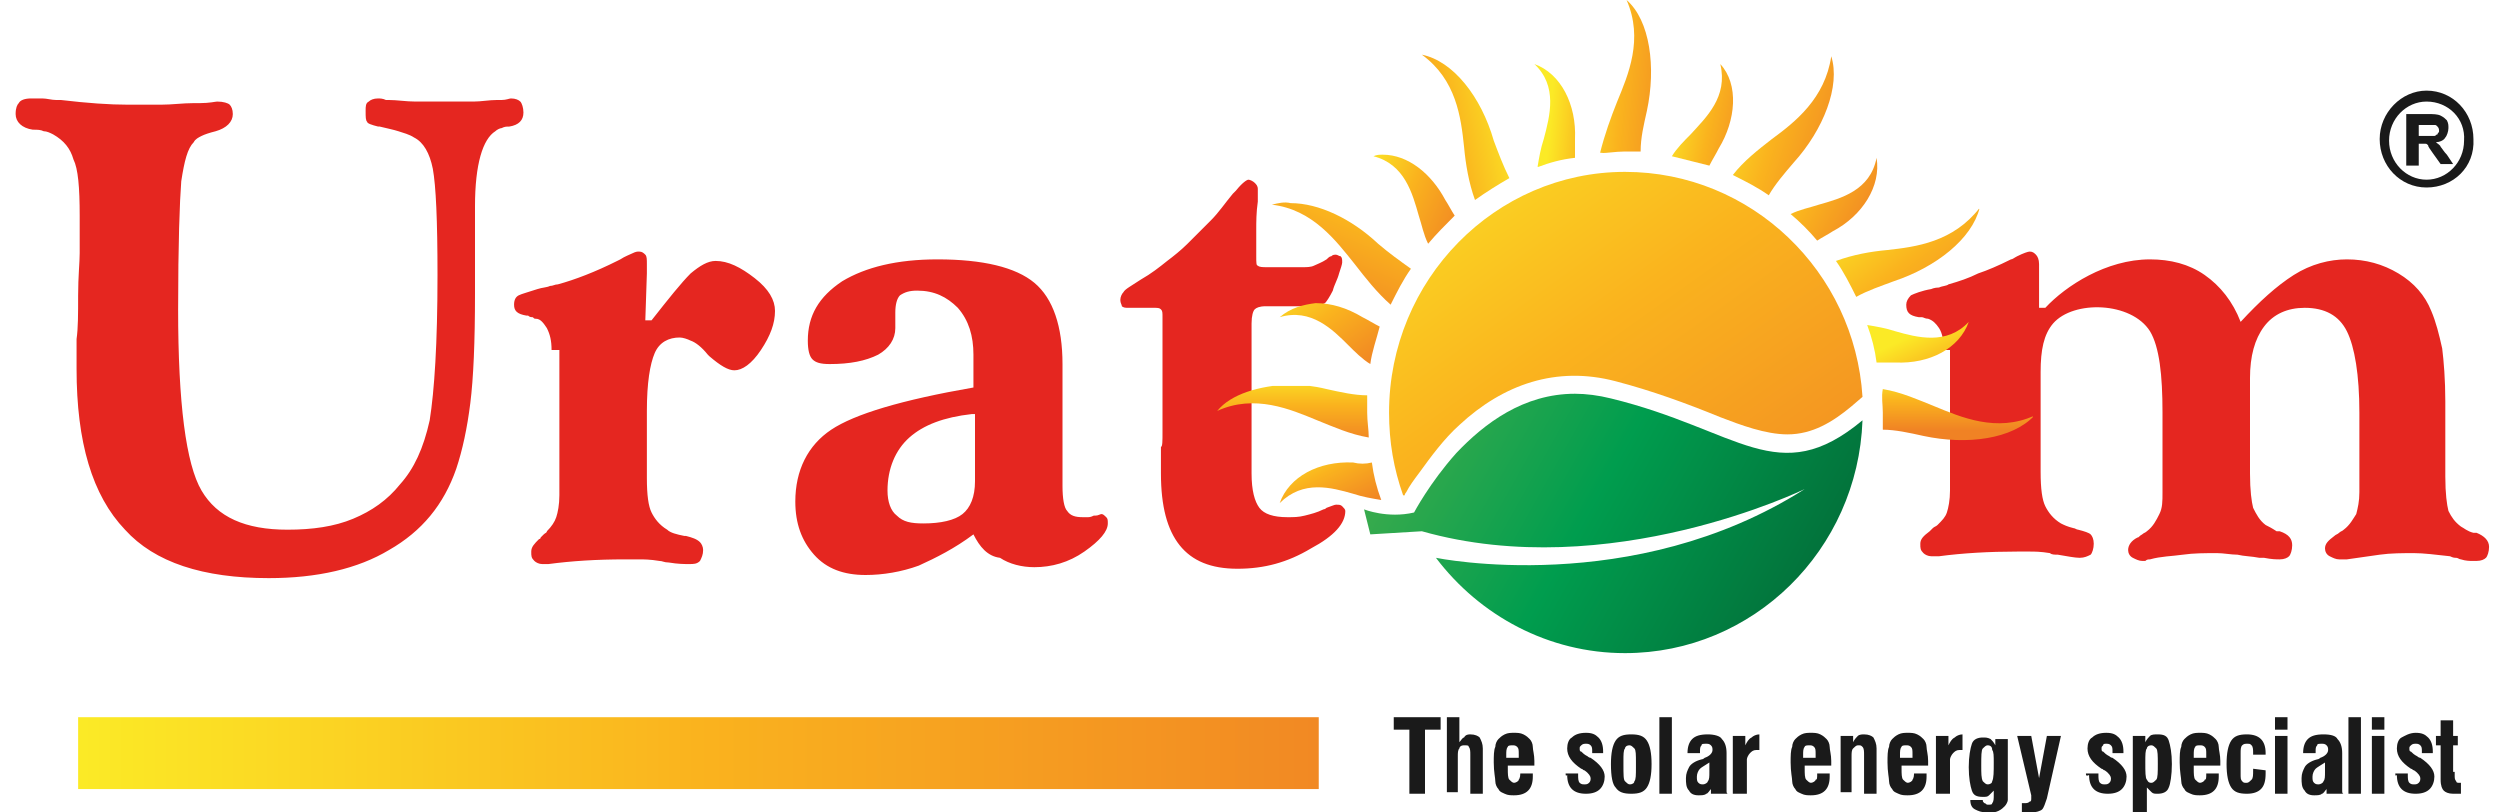
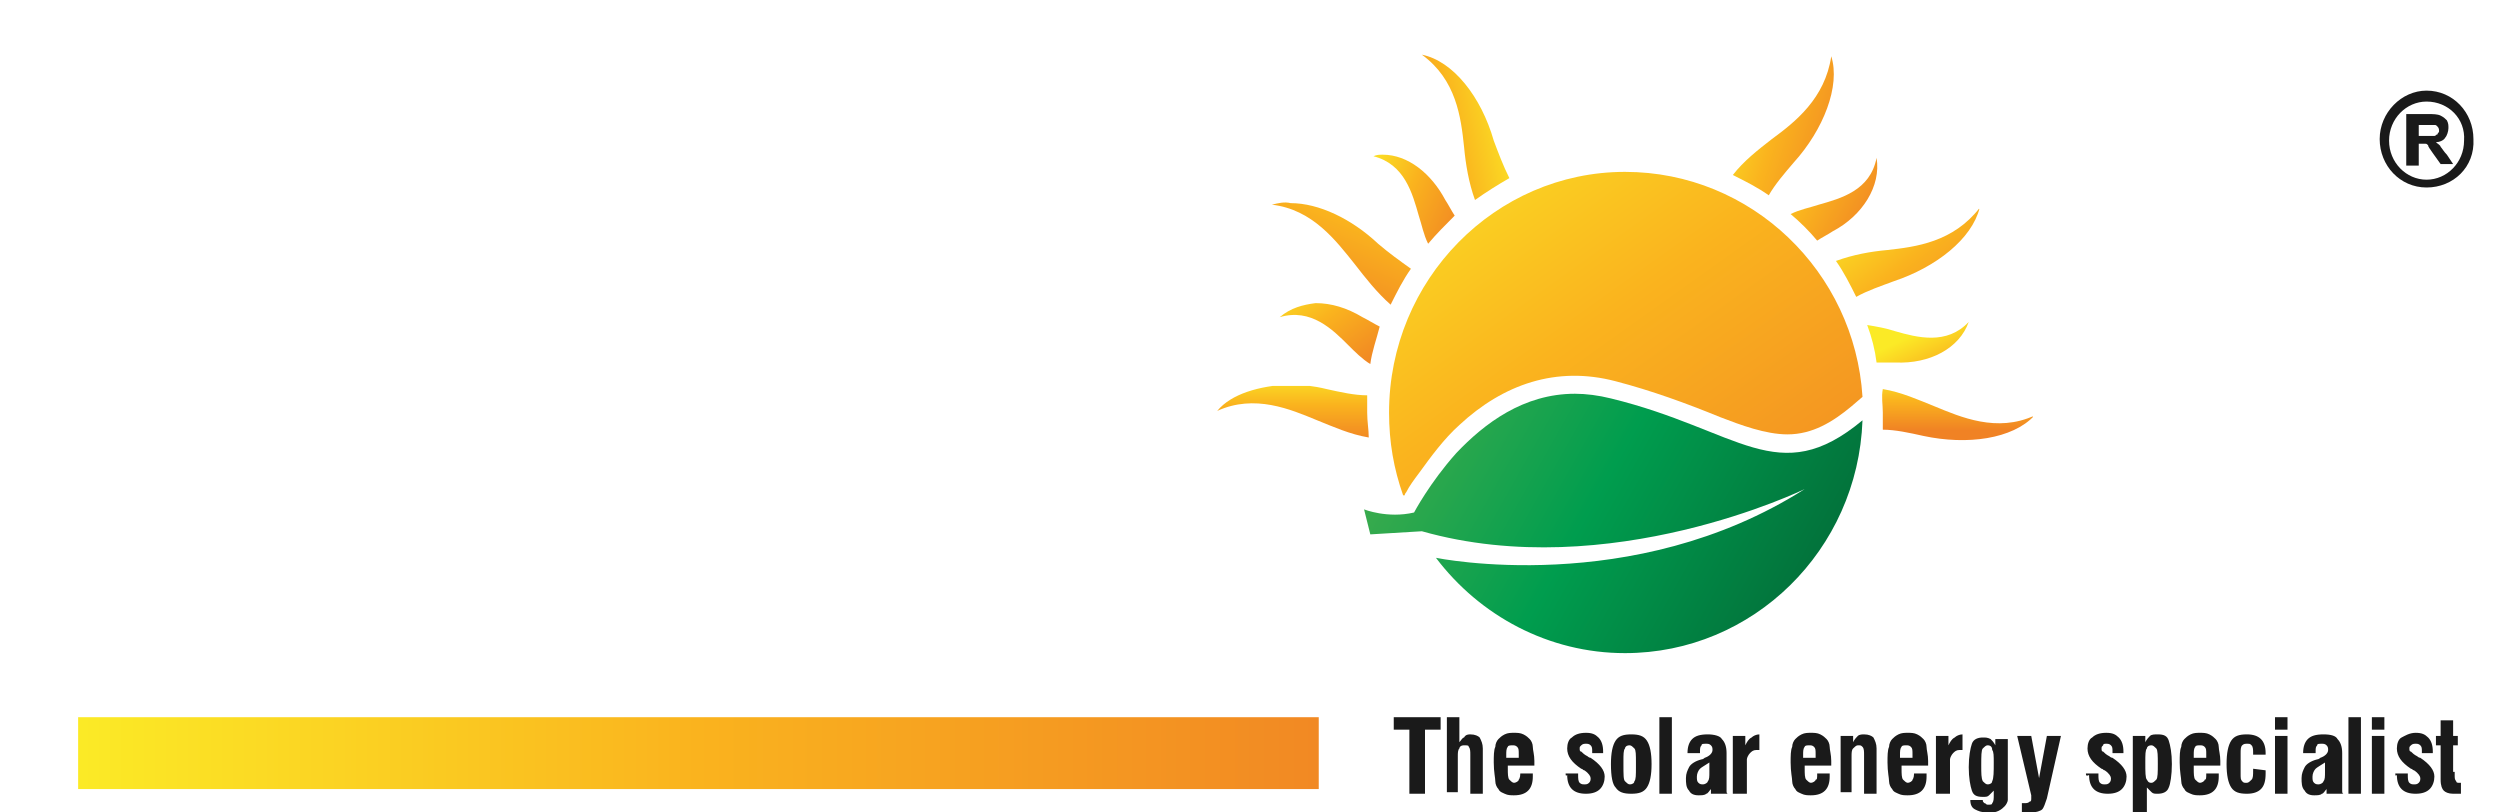
<svg xmlns="http://www.w3.org/2000/svg" xmlns:xlink="http://www.w3.org/1999/xlink" version="1.1" id="Layer_1" x="0px" y="0px" width="160px" height="52px" viewBox="0 0 160 52" style="enable-background:new 0 0 160 52;" xml:space="preserve">
  <style type="text/css">
	.st0{fill:#E52620;}
	.st1{clip-path:url(#SVGID_1_);fill:url(#SVGID_2_);}
	.st2{clip-path:url(#SVGID_3_);fill:url(#SVGID_4_);}
	.st3{clip-path:url(#SVGID_5_);fill:url(#SVGID_6_);}
	.st4{clip-path:url(#SVGID_7_);fill:url(#SVGID_8_);}
	.st5{clip-path:url(#SVGID_9_);fill:url(#SVGID_10_);}
	.st6{clip-path:url(#SVGID_11_);fill:url(#SVGID_12_);}
	.st7{clip-path:url(#SVGID_13_);fill:url(#SVGID_14_);}
	.st8{clip-path:url(#SVGID_15_);fill:url(#SVGID_16_);}
	.st9{clip-path:url(#SVGID_17_);fill:url(#SVGID_18_);}
	.st10{clip-path:url(#SVGID_19_);fill:url(#SVGID_20_);}
	.st11{fill:#1A1A1A;}
	.st12{fill-rule:evenodd;clip-rule:evenodd;fill:#1A1A1A;}
	.st13{clip-path:url(#SVGID_21_);fill:url(#SVGID_22_);}
	.st14{clip-path:url(#SVGID_23_);fill:url(#SVGID_24_);}
	.st15{clip-path:url(#SVGID_25_);fill:url(#SVGID_26_);}
	.st16{clip-path:url(#SVGID_27_);fill:url(#SVGID_28_);}
	.st17{clip-path:url(#SVGID_29_);fill:url(#SVGID_30_);}
	.st18{clip-path:url(#SVGID_31_);fill:url(#SVGID_32_);}
	.st19{clip-path:url(#SVGID_33_);fill:url(#SVGID_34_);}
</style>
  <g>
-     <path class="st0" d="M124.4,22.4c0-0.6-0.1-1.1-0.3-1.4c-0.2-0.3-0.4-0.5-0.7-0.6c-0.2,0-0.3-0.1-0.4-0.1c-0.1,0-0.2,0-0.2,0h0   c-0.6-0.1-0.8-0.3-0.8-0.8c0-0.2,0.1-0.4,0.3-0.6c0.2-0.1,0.7-0.3,1.3-0.4c0,0,0.2-0.1,0.5-0.1c0.2-0.1,0.5-0.1,0.6-0.2   c0.7-0.2,1.3-0.4,1.9-0.7c0.6-0.2,1.3-0.5,2.1-0.9c0.1,0,0.2-0.1,0.4-0.2c0.4-0.2,0.7-0.3,0.8-0.3c0.2,0,0.3,0.1,0.4,0.2   c0.1,0.1,0.2,0.3,0.2,0.6c0,0.1,0,0.1,0,0.2s0,0.1,0,0.1c0,0,0,0.1,0,0.1c0,0,0,0.1,0,0.2l0,2.2h0.4c1.3-1.4,3.9-3.1,6.7-3.1   c1.3,0,2.5,0.3,3.5,1c1,0.7,1.8,1.7,2.3,3c1.2-1.3,2.3-2.3,3.4-3c1.1-0.7,2.3-1,3.4-1c1.2,0,2.3,0.3,3.3,0.9c1,0.6,1.7,1.4,2.1,2.4   c0.3,0.7,0.5,1.5,0.7,2.4c0.1,0.8,0.2,2,0.2,3.4v1.6v3.2c0,1.1,0.1,1.8,0.2,2.2c0.2,0.4,0.4,0.7,0.8,1c0.2,0.1,0.4,0.3,0.8,0.4   c0,0,0.1,0,0.1,0c0,0,0.1,0,0.1,0c0.5,0.2,0.8,0.5,0.8,0.9c0,0.3-0.1,0.6-0.2,0.7c-0.1,0.1-0.3,0.2-0.6,0.2h-0.3   c-0.1,0-0.4,0-0.7-0.1c-0.1,0-0.2-0.1-0.3-0.1c-0.1,0-0.2,0-0.4-0.1c-0.9-0.1-1.7-0.2-2.3-0.2c-0.7,0-1.5,0-2.2,0.1   c-0.7,0.1-1.4,0.2-2.1,0.3c-0.1,0-0.2,0-0.3,0c-0.1,0-0.2,0-0.2,0c-0.2,0-0.4-0.1-0.6-0.2c-0.2-0.1-0.3-0.3-0.3-0.5   c0-0.3,0.2-0.5,0.6-0.8c0.1-0.1,0.2-0.1,0.3-0.2c0.1-0.1,0.2-0.1,0.3-0.2c0.4-0.3,0.6-0.7,0.8-1c0.1-0.4,0.2-0.8,0.2-1.4v-5.1   c0-2.4-0.3-4.2-0.8-5.2c-0.5-1-1.4-1.5-2.7-1.5c-1.1,0-2,0.4-2.6,1.2c-0.6,0.8-0.9,1.9-0.9,3.3v6.1c0,1.1,0.1,1.8,0.2,2.2   c0.2,0.4,0.4,0.8,0.8,1.1c0.2,0.1,0.4,0.2,0.7,0.4c0,0,0.1,0,0.1,0c0,0,0.1,0,0.1,0c0.6,0.2,0.8,0.5,0.8,0.9c0,0.3-0.1,0.6-0.2,0.7   c-0.1,0.1-0.3,0.2-0.6,0.2c-0.2,0-0.5,0-1-0.1c-0.1,0-0.2,0-0.3,0c-0.5-0.1-1-0.1-1.4-0.2c-0.4,0-0.9-0.1-1.3-0.1   c-0.8,0-1.5,0-2.2,0.1c-0.7,0.1-1.4,0.1-2.1,0.3c-0.1,0-0.2,0-0.3,0.1c-0.1,0-0.2,0-0.2,0c-0.2,0-0.4-0.1-0.6-0.2   c-0.2-0.1-0.3-0.3-0.3-0.5c0-0.3,0.2-0.6,0.6-0.8l0,0c0.1,0,0.1-0.1,0.3-0.2c0.1-0.1,0.2-0.1,0.3-0.2c0.4-0.3,0.6-0.7,0.8-1.1   c0.2-0.4,0.2-0.8,0.2-1.4v-5.1c0-2.4-0.2-4.2-0.8-5.2c-1.2-1.9-4.9-2-6.2-0.5c-0.6,0.7-0.8,1.7-0.8,3.1v6.4c0,1.1,0.1,1.8,0.3,2.2   c0.2,0.4,0.5,0.8,1,1.1c0.2,0.1,0.4,0.2,0.8,0.3c0.1,0,0.2,0.1,0.3,0.1c0.4,0.1,0.7,0.2,0.8,0.3c0.1,0.1,0.2,0.3,0.2,0.6   c0,0.3-0.1,0.6-0.2,0.7c-0.2,0.1-0.4,0.2-0.7,0.2c-0.3,0-0.8-0.1-1.4-0.2c-0.2,0-0.4,0-0.5-0.1c-0.6-0.1-1-0.1-1.3-0.1   c-0.3,0-0.6,0-0.8,0c-1.8,0-3.5,0.1-5,0.3c-0.1,0-0.1,0-0.1,0c-0.1,0-0.1,0-0.2,0c-0.1,0-0.1,0-0.2,0c-0.2,0-0.4-0.1-0.5-0.2   c-0.2-0.2-0.2-0.3-0.2-0.6c0-0.3,0.2-0.5,0.6-0.8l0,0c0,0,0.1-0.1,0.2-0.2c0.1-0.1,0.2-0.1,0.3-0.2c0.3-0.3,0.5-0.5,0.6-0.8   c0.1-0.3,0.2-0.8,0.2-1.4V22.4z M74.4,27.7v-7.4c0-0.3,0-0.4-0.1-0.5c-0.1-0.1-0.2-0.1-0.5-0.1h-1.7c-0.2,0-0.3-0.1-0.3-0.1   c0-0.1-0.1-0.2-0.1-0.4c0-0.2,0.1-0.4,0.2-0.5c0.1-0.2,0.5-0.4,1.1-0.8c0.7-0.4,1.2-0.8,1.7-1.2c0.4-0.3,0.9-0.7,1.3-1.1   c0.5-0.5,1-1,1.5-1.5c0.5-0.5,0.9-1.1,1.4-1.7c0,0,0.1-0.1,0.2-0.2c0.4-0.5,0.7-0.7,0.8-0.7c0.1,0,0.3,0.1,0.4,0.2   c0.1,0.1,0.2,0.2,0.2,0.4c0,0.1,0,0.2,0,0.3c0,0.1,0,0.2,0,0.2c0,0,0,0.1,0,0.3c-0.1,0.7-0.1,1.3-0.1,1.8v1.7c0,0.4,0,0.6,0.1,0.6   c0.1,0.1,0.3,0.1,0.6,0.1h2.3c0.2,0,0.5,0,0.7-0.1c0.2-0.1,0.5-0.2,0.8-0.4c0.1-0.1,0.2-0.2,0.3-0.2c0.1-0.1,0.2-0.1,0.3-0.1   c0.1,0,0.2,0.1,0.3,0.1c0.1,0.1,0.1,0.2,0.1,0.4c0,0.1-0.1,0.4-0.2,0.7c-0.1,0.4-0.3,0.7-0.4,1.1c-0.2,0.4-0.4,0.7-0.5,0.8   c-0.2,0.1-0.5,0.2-0.9,0.2H81c-0.4,0-0.6,0.1-0.7,0.2c-0.1,0.1-0.2,0.4-0.2,0.9v9.6c0,1.1,0.2,1.8,0.5,2.2c0.3,0.4,0.9,0.6,1.8,0.6   c0.4,0,0.7,0,1.1-0.1c0.4-0.1,0.8-0.2,1.2-0.4c0,0,0.1,0,0.2-0.1c0.3-0.1,0.5-0.2,0.6-0.2c0.2,0,0.3,0,0.4,0.1   c0.1,0.1,0.2,0.2,0.2,0.3c0,0.8-0.7,1.6-2.2,2.4c-1.5,0.9-3,1.3-4.7,1.3c-1.7,0-2.9-0.5-3.7-1.5c-0.8-1-1.2-2.5-1.2-4.6v-1.1   c0-0.2,0-0.4,0-0.6C74.4,28.6,74.4,28.2,74.4,27.7 M62.3,34.2c-1.2,0.9-2.4,1.5-3.5,2c-1.1,0.4-2.3,0.6-3.4,0.6   c-1.4,0-2.5-0.4-3.3-1.3c-0.8-0.9-1.2-2-1.2-3.4c0-2,0.8-3.6,2.3-4.6c1.5-1,4.5-1.9,9.1-2.7v-2.1c0-1.2-0.3-2.2-1-3   c-0.7-0.7-1.5-1.1-2.6-1.1c-0.5,0-0.8,0.1-1.1,0.3c-0.2,0.2-0.3,0.6-0.3,1.1c0,0.2,0,0.4,0,0.4c0,0.1,0,0.1,0,0.2v0.4   c0,0.7-0.4,1.3-1.1,1.7c-0.8,0.4-1.8,0.6-3.1,0.6c-0.6,0-0.9-0.1-1.1-0.3c-0.2-0.2-0.3-0.6-0.3-1.2c0-1.6,0.7-2.8,2.2-3.8   c1.5-0.9,3.5-1.4,6.1-1.4c2.9,0,5,0.5,6.2,1.5c1.2,1,1.8,2.8,1.8,5.2v7.8c0,0.8,0.1,1.4,0.3,1.6c0.2,0.3,0.5,0.4,1,0.4   c0.1,0,0.2,0,0.3,0c0.1,0,0.2,0,0.4-0.1c0,0,0.1,0,0.1,0c0.2,0,0.3-0.1,0.4-0.1c0.1,0,0.2,0.1,0.3,0.2c0.1,0.1,0.1,0.2,0.1,0.4   c0,0.5-0.5,1.1-1.5,1.8c-1,0.7-2.1,1-3.2,1c-0.8,0-1.6-0.2-2.2-0.6C63.2,35.6,62.7,35,62.3,34.2 M62.2,26.5c-1.8,0.2-3.1,0.7-4,1.5   c-0.9,0.8-1.4,2-1.4,3.4c0,0.7,0.2,1.3,0.6,1.6c0.4,0.4,0.9,0.5,1.7,0.5c1.1,0,2-0.2,2.5-0.6c0.5-0.4,0.8-1.1,0.8-2.1V26.5z    M35.3,22.4c0-0.6-0.1-1-0.3-1.4c-0.2-0.3-0.4-0.6-0.7-0.6c-0.1,0-0.1,0-0.2-0.1c-0.1,0-0.2,0-0.3-0.1c0,0,0,0-0.1,0   c-0.6-0.1-0.8-0.3-0.8-0.7c0-0.3,0.1-0.5,0.3-0.6c0.2-0.1,0.6-0.2,1.2-0.4c0.3-0.1,0.6-0.1,0.8-0.2c0.2,0,0.3-0.1,0.5-0.1   c1.1-0.3,2.4-0.8,3.8-1.5l0.2-0.1c0.3-0.2,0.6-0.3,0.8-0.4c0.2-0.1,0.3-0.1,0.4-0.1c0.2,0,0.3,0.1,0.4,0.2c0.1,0.1,0.1,0.3,0.1,0.6   c0,0.1,0,0.1,0,0.2c0,0.1,0,0.1,0,0.1c0,0,0,0.1,0,0.1c0,0,0,0.1,0,0.2l-0.1,3h0.4c1.1-1.4,1.9-2.4,2.5-3c0.6-0.5,1.1-0.8,1.6-0.8   c0.8,0,1.6,0.4,2.5,1.1c0.9,0.7,1.3,1.4,1.3,2.1c0,0.8-0.3,1.6-0.9,2.5c-0.6,0.9-1.2,1.3-1.7,1.3c-0.4,0-0.9-0.3-1.6-0.9   c0,0-0.1-0.1-0.1-0.1c-0.4-0.5-0.8-0.8-1.1-0.9c-0.2-0.1-0.5-0.2-0.7-0.2c-0.7,0-1.3,0.3-1.6,1c-0.3,0.7-0.5,1.9-0.5,3.7v4.3   c0,1.1,0.1,1.8,0.3,2.2c0.2,0.4,0.5,0.8,1,1.1c0.2,0.2,0.6,0.3,1.1,0.4c0,0,0,0,0.1,0c0.4,0.1,0.7,0.2,0.9,0.4   c0.1,0.1,0.2,0.3,0.2,0.5c0,0.3-0.1,0.5-0.2,0.7c-0.2,0.2-0.4,0.2-0.7,0.2c-0.3,0-0.7,0-1.3-0.1c-0.3,0-0.4-0.1-0.6-0.1   c-0.6-0.1-1-0.1-1.3-0.1c-0.3,0-0.6,0-0.9,0c-1.8,0-3.4,0.1-4.9,0.3c-0.1,0-0.1,0-0.1,0c-0.1,0-0.1,0-0.2,0c-0.1,0-0.1,0-0.1,0   c-0.2,0-0.4-0.1-0.5-0.2c-0.2-0.2-0.2-0.3-0.2-0.6c0-0.3,0.2-0.5,0.5-0.8c0,0,0.1,0,0.1-0.1c0,0,0.1-0.1,0.2-0.2   c0.1-0.1,0.2-0.1,0.2-0.2c0.3-0.3,0.5-0.6,0.6-0.9c0.1-0.3,0.2-0.8,0.2-1.4V22.4z M4.9,23.6c0-0.6,0-1.2,0-1.9C5,21,5,20.1,5,18.9   c0-1.2,0.1-2.1,0.1-2.7c0-0.6,0-1.1,0-1.6v-0.8c0-1.8-0.1-3-0.4-3.6C4.5,9.5,4.1,9,3.4,8.6C3.2,8.5,3,8.4,2.8,8.4   C2.6,8.3,2.4,8.3,2.1,8.3c0,0,0,0,0,0c-0.7-0.1-1.1-0.5-1.1-1c0-0.4,0.1-0.6,0.2-0.7C1.3,6.4,1.6,6.3,2,6.3c0.2,0,0.4,0,0.7,0   c0.3,0,0.6,0.1,0.9,0.1c0.1,0,0.2,0,0.3,0C5.6,6.6,7,6.7,8.2,6.7c0.7,0,1.4,0,2.1,0c0.7,0,1.4-0.1,2.1-0.1c0.1,0,0.2,0,0.4,0   c0.6,0,1-0.1,1.1-0.1c0.4,0,0.7,0.1,0.8,0.2c0.1,0.1,0.2,0.3,0.2,0.6c0,0.5-0.4,0.9-1.1,1.1l0,0c-0.4,0.1-0.7,0.2-0.9,0.3   c-0.2,0.1-0.4,0.2-0.5,0.4c-0.4,0.4-0.6,1.2-0.8,2.5c-0.1,1.3-0.2,4-0.2,8.2c0,6,0.5,9.9,1.5,11.6c1,1.7,2.8,2.5,5.5,2.5   c1.6,0,3-0.2,4.2-0.7c1.2-0.5,2.2-1.2,3-2.2c0.9-1,1.5-2.3,1.9-4.1C27.8,25,28,22,28,17.6c0-3.5-0.1-5.7-0.3-6.8   c-0.2-1-0.6-1.7-1.2-2c-0.3-0.2-0.7-0.3-1-0.4c-0.3-0.1-0.8-0.2-1.2-0.3c-0.1,0-0.1,0-0.1,0c0,0,0,0,0,0c-0.4-0.1-0.7-0.2-0.7-0.3   c-0.1-0.1-0.1-0.3-0.1-0.7c0-0.3,0-0.5,0.2-0.6c0.1-0.1,0.3-0.2,0.6-0.2c0.1,0,0.3,0,0.5,0.1c0.1,0,0.2,0,0.2,0   c0.5,0,1.1,0.1,1.7,0.1c0.7,0,1.3,0,2.1,0c0.5,0,1.1,0,1.6,0c0.5,0,1-0.1,1.5-0.1c0.1,0,0.2,0,0.3,0c0.3,0,0.5-0.1,0.6-0.1   c0.3,0,0.5,0.1,0.6,0.2c0.1,0.1,0.2,0.4,0.2,0.7c0,0.5-0.3,0.8-0.9,0.9l0,0c-0.2,0-0.3,0-0.5,0.1c-0.1,0-0.3,0.1-0.4,0.2   c-0.8,0.5-1.3,2.1-1.3,4.8v0.1V14v2.6v2.2c0,3.1-0.1,5.4-0.3,7c-0.2,1.6-0.5,3-0.9,4.2c-0.8,2.3-2.2,4-4.3,5.2   c-2,1.2-4.6,1.8-7.7,1.8c-4.2,0-7.3-1-9.2-3.1C5.9,31.7,4.9,28.3,4.9,23.6" />
    <g>
      <defs>
        <path id="SVGID_52_" d="M88.9,26.4c0,1.9,0.3,3.6,0.9,5.3c0,0,0.1,0,0.1,0c0-0.1,0.1-0.2,0.1-0.2c0.2-0.4,0.5-0.8,0.8-1.2     c0.8-1.1,1.6-2.2,2.6-3.1c2.8-2.6,6.2-3.8,10-2.8c2.3,0.6,4.5,1.4,6.7,2.3c1.3,0.5,2.9,1.1,4.3,1.1c1.6,0,2.9-0.8,4.1-1.8     l0.7-0.6c-0.5-8-7.1-14.4-15.2-14.4C95.7,11,88.9,17.9,88.9,26.4" />
      </defs>
      <clipPath id="SVGID_1_">
        <use xlink:href="#SVGID_52_" style="overflow:visible;" />
      </clipPath>
      <linearGradient id="SVGID_2_" gradientUnits="userSpaceOnUse" x1="-964.77" y1="4016.602" x2="-963.73" y2="4016.602" gradientTransform="matrix(-24.837 -34.674 -34.674 24.837 115426.633 -133172.641)">
        <stop offset="0" style="stop-color:#F08224" />
        <stop offset="0.54" style="stop-color:#FAB31E" />
        <stop offset="1" style="stop-color:#FBEA26" />
      </linearGradient>
      <polygon class="st1" points="99.1,46.1 79.1,18.1 108.9,-3.3 129,24.7   " />
    </g>
    <g>
      <defs>
-         <path id="SVGID_55_" d="M98.8,8.9c-0.2,0.6-0.3,1.2-0.4,1.8c0.8-0.3,1.5-0.5,2.4-0.6c0-0.4,0-0.8,0-1.2c0.1-2.2-0.9-4.2-2.6-4.8     C99.7,5.5,99.2,7.4,98.8,8.9" />
-       </defs>
+         </defs>
      <clipPath id="SVGID_3_">
        <use xlink:href="#SVGID_55_" style="overflow:visible;" />
      </clipPath>
      <linearGradient id="SVGID_4_" gradientUnits="userSpaceOnUse" x1="-1107.596" y1="4728.896" x2="-1106.556" y2="4728.896" gradientTransform="matrix(-5.075 -0.448 -0.448 5.075 -3398.206 -24486.869)">
        <stop offset="0" style="stop-color:#F08224" />
        <stop offset="0.54" style="stop-color:#FAB31E" />
        <stop offset="1" style="stop-color:#FBEA26" />
      </linearGradient>
      <polygon class="st2" points="100.8,10.9 97.6,10.6 98.2,3.8 101.4,4.1   " />
    </g>
    <g>
      <defs>
        <path id="SVGID_58_" d="M108.2,8.6c-0.4,0.4-0.9,0.9-1.2,1.4c0.8,0.2,1.6,0.4,2.4,0.6c0.2-0.4,0.4-0.7,0.6-1.1     c1.1-1.8,1.3-4.1,0.1-5.4C110.6,6.2,109.2,7.5,108.2,8.6" />
      </defs>
      <clipPath id="SVGID_5_">
        <use xlink:href="#SVGID_58_" style="overflow:visible;" />
      </clipPath>
      <linearGradient id="SVGID_6_" gradientUnits="userSpaceOnUse" x1="-1125.621" y1="4556.197" x2="-1124.581" y2="4556.197" gradientTransform="matrix(-6.242 -1.239 -1.239 6.242 -1268.338 -29824.982)">
        <stop offset="0" style="stop-color:#F08224" />
        <stop offset="0.54" style="stop-color:#FAB31E" />
        <stop offset="1" style="stop-color:#FBEA26" />
      </linearGradient>
-       <polygon class="st3" points="111,11.4 105.7,10.4 107.1,3.3 112.4,4.4   " />
-     </g>
-     <g>
-       <defs>
-         <path id="SVGID_61_" d="M103.5,6.5c-0.4,1-0.8,2.1-1.1,3.3c0.5,0,1-0.1,1.5-0.1c0.4,0,0.7,0,1.1,0c0-0.9,0.2-1.7,0.4-2.6     c0.6-2.8,0.2-5.8-1.3-7.1C105.2,2.5,104.2,4.8,103.5,6.5" />
-       </defs>
+     </g>
+     <g>
+       <defs>
+         </defs>
      <clipPath id="SVGID_7_">
        <use xlink:href="#SVGID_61_" style="overflow:visible;" />
      </clipPath>
      <linearGradient id="SVGID_8_" gradientUnits="userSpaceOnUse" x1="-1033.992" y1="4493.148" x2="-1032.952" y2="4493.148" gradientTransform="matrix(-7.41 -0.631 -0.631 7.41 -4718.36 -33944.105)">
        <stop offset="0" style="stop-color:#F08224" />
        <stop offset="0.54" style="stop-color:#FAB31E" />
        <stop offset="1" style="stop-color:#FBEA26" />
      </linearGradient>
      <polygon class="st4" points="106,10.1 101.6,9.7 102.4,-0.3 106.9,0.1   " />
    </g>
    <g>
      <defs>
        <path id="SVGID_64_" d="M120.5,26.4c0,0.4,0,0.7,0,1.1c0.8,0,1.7,0.2,2.6,0.4c2.8,0.6,5.7,0.2,7.1-1.3c-2.4,1.1-4.7,0.1-6.4-0.6     c-1-0.4-2.1-0.9-3.3-1.1C120.4,25.4,120.5,25.9,120.5,26.4" />
      </defs>
      <clipPath id="SVGID_9_">
        <use xlink:href="#SVGID_64_" style="overflow:visible;" />
      </clipPath>
      <linearGradient id="SVGID_10_" gradientUnits="userSpaceOnUse" x1="-2029.525" y1="3736.262" x2="-2028.486" y2="3736.262" gradientTransform="matrix(0 -3.397 -3.397 0 12819.209 -6866.803)">
        <stop offset="0" style="stop-color:#F08224" />
        <stop offset="0.54" style="stop-color:#FAB31E" />
        <stop offset="1" style="stop-color:#FBEA26" />
      </linearGradient>
      <rect x="120.4" y="24.9" class="st5" width="9.7" height="3.7" />
    </g>
    <g>
      <defs>
        <path id="SVGID_67_" d="M121.3,21.2c-0.6-0.2-1.2-0.3-1.8-0.4c0.3,0.8,0.5,1.6,0.6,2.4c0.4,0,0.8,0,1.2,0     c2.2,0.1,4.1-0.9,4.7-2.6C124.6,22.1,122.7,21.6,121.3,21.2" />
      </defs>
      <clipPath id="SVGID_11_">
        <use xlink:href="#SVGID_67_" style="overflow:visible;" />
      </clipPath>
      <linearGradient id="SVGID_12_" gradientUnits="userSpaceOnUse" x1="-1587.644" y1="4154.711" x2="-1586.604" y2="4154.711" gradientTransform="matrix(-2.385 -4.925 -4.925 2.385 16799.383 -17701.078)">
        <stop offset="0" style="stop-color:#F08224" />
        <stop offset="0.54" style="stop-color:#FAB31E" />
        <stop offset="1" style="stop-color:#FBEA26" />
      </linearGradient>
      <polygon class="st6" points="120.8,25.8 118.4,21.1 124.8,18 127.1,22.8   " />
    </g>
    <g>
      <defs>
        <path id="SVGID_70_" d="M120.8,16c-1.1,0.1-2.2,0.3-3.3,0.7c0.5,0.7,0.9,1.5,1.3,2.3c0.7-0.4,1.6-0.7,2.4-1     c2.7-0.9,5-2.7,5.5-4.7C125,15.5,122.6,15.8,120.8,16" />
      </defs>
      <clipPath id="SVGID_13_">
        <use xlink:href="#SVGID_70_" style="overflow:visible;" />
      </clipPath>
      <linearGradient id="SVGID_14_" gradientUnits="userSpaceOnUse" x1="-1204.213" y1="4135.599" x2="-1203.173" y2="4135.599" gradientTransform="matrix(-6.756 -8.766 -8.766 6.756 28244.394 -38475.848)">
        <stop offset="0" style="stop-color:#F08224" />
        <stop offset="0.54" style="stop-color:#FAB31E" />
        <stop offset="1" style="stop-color:#FBEA26" />
      </linearGradient>
      <polygon class="st7" points="120.8,23.5 114.7,15.4 123.2,8.9 129.4,16.9   " />
    </g>
    <g>
      <defs>
        <path id="SVGID_73_" d="M116.4,13.1c-0.6,0.2-1.2,0.3-1.8,0.6c0.6,0.5,1.2,1.1,1.7,1.7c0.3-0.2,0.7-0.4,1-0.6     c1.9-1,3.1-2.9,2.8-4.7C119.7,12.2,117.8,12.7,116.4,13.1" />
      </defs>
      <clipPath id="SVGID_15_">
        <use xlink:href="#SVGID_73_" style="overflow:visible;" />
      </clipPath>
      <linearGradient id="SVGID_16_" gradientUnits="userSpaceOnUse" x1="-1195.134" y1="4346.179" x2="-1194.094" y2="4346.179" gradientTransform="matrix(-7.223 -3.974 -3.974 7.223 8760.382 -36129.527)">
        <stop offset="0" style="stop-color:#F08224" />
        <stop offset="0.54" style="stop-color:#FAB31E" />
        <stop offset="1" style="stop-color:#FBEA26" />
      </linearGradient>
      <polygon class="st8" points="119.2,17.9 112.4,14.2 116,7.7 122.8,11.4   " />
    </g>
    <g>
      <defs>
        <path id="SVGID_76_" d="M113.4,8.9c-0.9,0.7-1.8,1.4-2.5,2.3c0.8,0.4,1.6,0.8,2.3,1.3c0.4-0.7,1-1.4,1.6-2.1     c1.9-2.1,3-4.9,2.4-6.8C116.8,6.3,114.9,7.8,113.4,8.9" />
      </defs>
      <clipPath id="SVGID_17_">
        <use xlink:href="#SVGID_76_" style="overflow:visible;" />
      </clipPath>
      <linearGradient id="SVGID_18_" gradientUnits="userSpaceOnUse" x1="-1082.175" y1="4351.076" x2="-1081.135" y2="4351.076" gradientTransform="matrix(-9.024 -2.712 -2.712 9.024 2152.7 -42187.41)">
        <stop offset="0" style="stop-color:#F08224" />
        <stop offset="0.54" style="stop-color:#FAB31E" />
        <stop offset="1" style="stop-color:#FBEA26" />
      </linearGradient>
      <polygon class="st9" points="117.1,14.4 108.4,11.8 111.4,1.7 120.2,4.3   " />
    </g>
    <g>
      <defs>
        <path id="SVGID_79_" d="M93,36.8c0,0,0.1,0.1,0.1,0.1h0L93,36.8z M93.2,29c-1.7,1.9-2.7,3.8-2.7,3.8c-1.7,0.4-3.2-0.2-3.2-0.2     l0.4,1.6L91,34c12,3.4,24.5-2.7,24.5-2.7c-11,7-23.6,4.4-23.6,4.4l0,0c2.8,3.7,7.2,6.1,12.1,6.1c8.2,0,14.9-6.6,15.2-14.9     c0,0,0,0,0,0l0,0c-5.4,4.5-7.9,0.6-16.1-1.4c-0.8-0.2-1.6-0.3-2.3-0.3C97.5,25.2,95,27.1,93.2,29" />
      </defs>
      <clipPath id="SVGID_19_">
        <use xlink:href="#SVGID_79_" style="overflow:visible;" />
      </clipPath>
      <linearGradient id="SVGID_20_" gradientUnits="userSpaceOnUse" x1="-954.853" y1="4065.341" x2="-953.813" y2="4065.341" gradientTransform="matrix(-30.297 -17.081 -17.081 30.297 40629.598 -139434.031)">
        <stop offset="0" style="stop-color:#036033" />
        <stop offset="0.57" style="stop-color:#009D4E" />
        <stop offset="1" style="stop-color:#46AE4D" />
      </linearGradient>
      <polygon class="st10" points="111.5,55.5 80.2,37.8 95,11.6 126.3,29.2   " />
    </g>
    <path class="st11" d="M157.1,49.4v0.2c0,0.2,0,0.3,0.1,0.4c0,0.1,0.1,0.1,0.2,0.1c0,0,0,0,0.1,0c0,0,0,0,0,0v0.7   c-0.1,0-0.2,0-0.3,0c-0.1,0-0.1,0-0.2,0c-0.3,0-0.5-0.1-0.6-0.2c-0.1-0.1-0.2-0.3-0.2-0.7v-2.2h-0.3v-0.6h0.3v-1h0.8v1h0.3v0.6   h-0.3V49.4z M153.3,49.5h0.8v0.1c0,0.2,0,0.4,0.1,0.5c0.1,0.1,0.2,0.1,0.3,0.1c0.1,0,0.2,0,0.3-0.1c0.1-0.1,0.1-0.2,0.1-0.3   c0-0.1-0.1-0.3-0.4-0.5c-0.1,0-0.1-0.1-0.2-0.1l0,0c-0.6-0.4-0.9-0.8-0.9-1.3c0-0.3,0.1-0.6,0.3-0.7s0.5-0.3,0.9-0.3   c0.4,0,0.6,0.1,0.8,0.3c0.2,0.2,0.3,0.5,0.3,0.9v0.1h-0.7v-0.1c0-0.2,0-0.3-0.1-0.4c-0.1-0.1-0.2-0.1-0.3-0.1c-0.1,0-0.2,0-0.3,0.1   c-0.1,0.1-0.1,0.1-0.1,0.2c0,0.1,0,0.2,0.1,0.2c0.1,0.1,0.2,0.2,0.4,0.3c0,0,0.1,0.1,0.2,0.1c0.6,0.4,0.9,0.8,0.9,1.2   c0,0.3-0.1,0.6-0.3,0.8c-0.2,0.2-0.5,0.3-0.9,0.3c-0.4,0-0.7-0.1-0.9-0.3c-0.2-0.2-0.3-0.5-0.3-0.9   C153.3,49.7,153.3,49.6,153.3,49.5C153.3,49.6,153.3,49.6,153.3,49.5 M151.8,47.1h0.8v3.7h-0.8V47.1z M151.8,45.9h0.8v0.8h-0.8   V45.9z M150.3,45.9h0.8v4.9h-0.8V45.9z M148.9,50.8c0,0,0-0.1,0-0.1c0-0.1,0-0.1,0-0.2c-0.1,0.1-0.2,0.3-0.3,0.3   c-0.1,0.1-0.3,0.1-0.5,0.1c-0.3,0-0.5-0.1-0.6-0.3c-0.2-0.2-0.2-0.5-0.2-0.8c0-0.3,0.1-0.5,0.2-0.7c0.1-0.2,0.4-0.4,0.8-0.5   c0,0,0.1,0,0.2-0.1c0.3-0.1,0.5-0.3,0.5-0.5c0-0.1,0-0.2-0.1-0.3c-0.1-0.1-0.2-0.1-0.3-0.1c-0.2,0-0.3,0-0.3,0.1   c-0.1,0.1-0.1,0.2-0.1,0.4v0.1h-0.8c0-0.4,0.1-0.7,0.3-0.9c0.2-0.2,0.5-0.3,1-0.3s0.8,0.1,0.9,0.3c0.2,0.2,0.3,0.5,0.3,0.9v2.1   c0,0.1,0,0.2,0,0.3c0,0.1,0,0.2,0.1,0.2H148.9z M148.8,48.8c-0.3,0.2-0.5,0.3-0.6,0.4c-0.1,0.1-0.2,0.3-0.2,0.5   c0,0.2,0,0.3,0.1,0.4c0.1,0.1,0.2,0.1,0.3,0.1c0.1,0,0.3-0.1,0.3-0.2c0.1-0.1,0.1-0.3,0.1-0.6V48.8z M145.6,47.1h0.8v3.7h-0.8V47.1   z M145.6,45.9h0.8v0.8h-0.8V45.9z M145,49.3C145,49.3,145,49.4,145,49.3c0,0.1,0,0.2,0,0.2c0,0.5-0.1,0.8-0.3,1   c-0.2,0.2-0.5,0.3-0.9,0.3c-0.5,0-0.8-0.1-1-0.4c-0.2-0.3-0.3-0.8-0.3-1.5c0-0.7,0.1-1.2,0.3-1.5c0.2-0.3,0.5-0.4,1-0.4   c0.4,0,0.7,0.1,0.9,0.3c0.2,0.2,0.3,0.5,0.3,0.9v0.1h-0.8v-0.1c0-0.2,0-0.4-0.1-0.5c-0.1-0.1-0.1-0.1-0.3-0.1c-0.1,0-0.2,0-0.3,0.1   c-0.1,0.1-0.1,0.3-0.1,0.5v1.3c0,0.3,0,0.4,0.1,0.5c0.1,0.1,0.1,0.1,0.3,0.1c0.1,0,0.2-0.1,0.3-0.2c0.1-0.1,0.1-0.3,0.1-0.6v-0.1   L145,49.3z M141.2,49.5h0.8c0,0,0,0,0,0.1c0,0,0,0.1,0,0.1c0,0.4-0.1,0.7-0.3,0.9c-0.2,0.2-0.5,0.3-0.9,0.3c-0.2,0-0.4,0-0.6-0.1   c-0.2-0.1-0.3-0.1-0.4-0.3c-0.1-0.1-0.2-0.3-0.2-0.5c0-0.2-0.1-0.6-0.1-1.2c0-0.4,0-0.8,0.1-1c0-0.2,0.1-0.4,0.2-0.5   c0.1-0.1,0.2-0.2,0.4-0.3c0.2-0.1,0.4-0.1,0.6-0.1c0.2,0,0.4,0,0.6,0.1c0.2,0.1,0.3,0.2,0.4,0.3c0.1,0.1,0.2,0.3,0.2,0.5   c0,0.2,0.1,0.5,0.1,0.9V49h-1.7c0,0,0,0.1,0,0.1c0,0,0,0.1,0,0.1c0,0.3,0,0.6,0.1,0.7c0.1,0.1,0.2,0.2,0.3,0.2   c0.1,0,0.3-0.1,0.3-0.2C141.2,49.9,141.2,49.8,141.2,49.5 M140.4,48.5h0.8v-0.2c0-0.3,0-0.4-0.1-0.5c-0.1-0.1-0.2-0.1-0.3-0.1   c-0.1,0-0.3,0-0.3,0.1c-0.1,0.1-0.1,0.3-0.1,0.5c0,0,0,0,0,0.1C140.4,48.4,140.4,48.4,140.4,48.5 M136.5,52v-4.9h0.8v0.4   c0.1-0.2,0.2-0.3,0.3-0.4c0.1-0.1,0.3-0.1,0.5-0.1c0.4,0,0.6,0.1,0.7,0.4c0.1,0.3,0.2,0.8,0.2,1.5c0,0.7-0.1,1.3-0.2,1.5   c-0.1,0.3-0.4,0.4-0.7,0.4c-0.2,0-0.3,0-0.4-0.1c-0.1-0.1-0.2-0.2-0.3-0.3V52H136.5z M137.3,48.8c0,0.6,0,1,0.1,1.1   c0.1,0.2,0.2,0.2,0.3,0.2c0.1,0,0.2-0.1,0.3-0.2c0.1-0.1,0.1-0.5,0.1-1c0-0.5,0-0.9-0.1-1c-0.1-0.1-0.2-0.2-0.3-0.2   c-0.2,0-0.3,0.1-0.3,0.2C137.3,48,137.3,48.3,137.3,48.8 M133.5,49.5h0.8v0.1c0,0.2,0,0.4,0.1,0.5c0.1,0.1,0.2,0.1,0.3,0.1   c0.1,0,0.2,0,0.3-0.1c0.1-0.1,0.1-0.2,0.1-0.3c0-0.1-0.1-0.3-0.4-0.5c-0.1,0-0.1-0.1-0.2-0.1l0,0c-0.6-0.4-0.9-0.8-0.9-1.3   c0-0.3,0.1-0.6,0.3-0.7c0.2-0.2,0.5-0.3,0.9-0.3c0.4,0,0.6,0.1,0.8,0.3c0.2,0.2,0.3,0.5,0.3,0.9v0.1h-0.7v-0.1c0-0.2,0-0.3-0.1-0.4   c-0.1-0.1-0.2-0.1-0.3-0.1c-0.1,0-0.2,0-0.2,0.1c-0.1,0.1-0.1,0.1-0.1,0.2c0,0.1,0,0.2,0.1,0.2c0.1,0.1,0.2,0.2,0.4,0.3   c0,0,0.1,0.1,0.2,0.1c0.6,0.4,0.9,0.8,0.9,1.2c0,0.3-0.1,0.6-0.3,0.8c-0.2,0.2-0.5,0.3-0.9,0.3c-0.4,0-0.7-0.1-0.9-0.3   c-0.2-0.2-0.3-0.5-0.3-0.9C133.5,49.7,133.5,49.6,133.5,49.5C133.5,49.6,133.5,49.6,133.5,49.5 M129.4,52v-0.6c0,0,0,0,0.1,0   c0,0,0,0,0.1,0c0.1,0,0.2,0,0.3-0.1c0.1,0,0.1-0.1,0.1-0.2c0,0,0-0.1,0-0.1c0,0,0-0.1,0-0.1l-0.9-3.8h0.9l0.5,2.7l0.5-2.7h0.9   l-0.9,4c-0.1,0.3-0.2,0.6-0.3,0.7c-0.1,0.1-0.4,0.2-0.7,0.2c0,0-0.1,0-0.1,0C129.5,52,129.5,52,129.4,52 M127.2,47.7   c-0.1,0-0.2,0.1-0.3,0.2c-0.1,0.1-0.1,0.5-0.1,1.1c0,0.5,0,0.8,0.1,1c0.1,0.1,0.2,0.2,0.3,0.2c0.2,0,0.3-0.1,0.3-0.2   c0.1-0.2,0.1-0.6,0.1-1.2c0-0.4,0-0.7-0.1-0.8C127.5,47.8,127.4,47.7,127.2,47.7 M128.5,50.5c0,0.3,0,0.6,0,0.7   c0,0.1-0.1,0.3-0.2,0.4c-0.1,0.1-0.2,0.2-0.4,0.3c-0.2,0.1-0.4,0.1-0.7,0.1c-0.4,0-0.6-0.1-0.8-0.2c-0.2-0.1-0.3-0.3-0.3-0.6h0.8   c0,0.1,0,0.1,0.1,0.2c0.1,0,0.1,0.1,0.2,0.1c0.2,0,0.3,0,0.3-0.1c0.1-0.1,0.1-0.3,0.1-0.5v-0.3c-0.1,0.1-0.2,0.2-0.3,0.3   c-0.1,0.1-0.2,0.1-0.4,0.1c-0.4,0-0.6-0.1-0.7-0.4c-0.1-0.3-0.2-0.8-0.2-1.5c0-0.7,0.1-1.2,0.2-1.5c0.1-0.3,0.4-0.4,0.7-0.4   c0.2,0,0.3,0,0.5,0.1c0.1,0.1,0.2,0.2,0.3,0.4v-0.4h0.8V50.5z M123.9,50.8v-3.7h0.8v0.6c0.1-0.2,0.2-0.4,0.4-0.5   c0.1-0.1,0.3-0.2,0.5-0.2v1c0,0-0.1,0-0.1,0c0,0-0.1,0-0.1,0c-0.2,0-0.3,0.1-0.4,0.2c-0.1,0.1-0.2,0.3-0.2,0.4v2.2H123.9z    M122.5,49.5h0.8c0,0,0,0,0,0.1c0,0,0,0.1,0,0.1c0,0.4-0.1,0.7-0.3,0.9c-0.2,0.2-0.5,0.3-0.9,0.3c-0.2,0-0.4,0-0.6-0.1   c-0.2-0.1-0.3-0.1-0.4-0.3c-0.1-0.1-0.2-0.3-0.2-0.5c0-0.2-0.1-0.6-0.1-1.2c0-0.4,0-0.8,0.1-1c0-0.2,0.1-0.4,0.2-0.5   c0.1-0.1,0.2-0.2,0.4-0.3c0.2-0.1,0.4-0.1,0.6-0.1c0.2,0,0.4,0,0.6,0.1c0.2,0.1,0.3,0.2,0.4,0.3c0.1,0.1,0.2,0.3,0.2,0.5   c0,0.2,0.1,0.5,0.1,0.9V49h-1.7c0,0,0,0.1,0,0.1c0,0,0,0.1,0,0.1c0,0.3,0,0.6,0.1,0.7c0.1,0.1,0.2,0.2,0.3,0.2   c0.1,0,0.3-0.1,0.3-0.2C122.4,49.9,122.5,49.8,122.5,49.5 M121.6,48.5h0.8v-0.2c0-0.3,0-0.4-0.1-0.5c-0.1-0.1-0.2-0.1-0.3-0.1   c-0.1,0-0.3,0-0.3,0.1c-0.1,0.1-0.1,0.3-0.1,0.5c0,0,0,0,0,0.1C121.6,48.4,121.6,48.4,121.6,48.5 M117.8,50.8v-3.7h0.8v0.4   c0.1-0.2,0.2-0.3,0.3-0.4c0.1-0.1,0.3-0.1,0.4-0.1c0.3,0,0.5,0.1,0.6,0.2c0.1,0.2,0.2,0.4,0.2,0.7v2.9h-0.8v-2.5   c0-0.2,0-0.4-0.1-0.5c-0.1-0.1-0.1-0.1-0.3-0.1c-0.1,0-0.2,0.1-0.3,0.2c-0.1,0.1-0.1,0.3-0.1,0.5v2.3H117.8z M116.3,49.5h0.8   c0,0,0,0,0,0.1c0,0,0,0.1,0,0.1c0,0.4-0.1,0.7-0.3,0.9c-0.2,0.2-0.5,0.3-0.9,0.3c-0.2,0-0.4,0-0.6-0.1c-0.2-0.1-0.3-0.1-0.4-0.3   c-0.1-0.1-0.2-0.3-0.2-0.5c0-0.2-0.1-0.6-0.1-1.2c0-0.4,0-0.8,0.1-1c0-0.2,0.1-0.4,0.2-0.5c0.1-0.1,0.2-0.2,0.4-0.3   s0.4-0.1,0.6-0.1c0.2,0,0.4,0,0.6,0.1c0.2,0.1,0.3,0.2,0.4,0.3c0.1,0.1,0.2,0.3,0.2,0.5c0,0.2,0.1,0.5,0.1,0.9V49h-1.7   c0,0,0,0.1,0,0.1c0,0,0,0.1,0,0.1c0,0.3,0,0.6,0.1,0.7c0.1,0.1,0.2,0.2,0.3,0.2c0.1,0,0.3-0.1,0.3-0.2   C116.3,49.9,116.3,49.8,116.3,49.5 M115.4,48.5h0.8v-0.2c0-0.3,0-0.4-0.1-0.5c-0.1-0.1-0.2-0.1-0.3-0.1c-0.1,0-0.3,0-0.3,0.1   c-0.1,0.1-0.1,0.3-0.1,0.5c0,0,0,0,0,0.1C115.4,48.4,115.4,48.4,115.4,48.5 M110.9,50.8v-3.7h0.8v0.6c0.1-0.2,0.2-0.4,0.4-0.5   c0.1-0.1,0.3-0.2,0.5-0.2v1c0,0-0.1,0-0.1,0c0,0-0.1,0-0.1,0c-0.2,0-0.3,0.1-0.4,0.2c-0.1,0.1-0.2,0.3-0.2,0.4v2.2H110.9z    M109.5,50.8c0,0,0-0.1,0-0.1c0-0.1,0-0.1,0-0.2c-0.1,0.1-0.2,0.3-0.3,0.3c-0.1,0.1-0.3,0.1-0.5,0.1c-0.3,0-0.5-0.1-0.6-0.3   c-0.2-0.2-0.2-0.5-0.2-0.8c0-0.3,0.1-0.5,0.2-0.7c0.1-0.2,0.4-0.4,0.8-0.5c0,0,0.1,0,0.2-0.1c0.3-0.1,0.5-0.3,0.5-0.5   c0-0.1,0-0.2-0.1-0.3c-0.1-0.1-0.2-0.1-0.3-0.1c-0.2,0-0.3,0-0.3,0.1c-0.1,0.1-0.1,0.2-0.1,0.4v0.1h-0.8c0-0.4,0.1-0.7,0.3-0.9   c0.2-0.2,0.5-0.3,1-0.3c0.4,0,0.8,0.1,0.9,0.3c0.2,0.2,0.3,0.5,0.3,0.9v2.1c0,0.1,0,0.2,0,0.3c0,0.1,0,0.2,0.1,0.2H109.5z    M109.4,48.8c-0.3,0.2-0.5,0.3-0.6,0.4c-0.1,0.1-0.2,0.3-0.2,0.5c0,0.2,0,0.3,0.1,0.4c0.1,0.1,0.2,0.1,0.3,0.1   c0.1,0,0.3-0.1,0.3-0.2c0.1-0.1,0.1-0.3,0.1-0.6V48.8z M106.2,45.9h0.8v4.9h-0.8V45.9z M103.1,48.9c0-0.7,0.1-1.2,0.3-1.5   c0.2-0.3,0.5-0.4,1-0.4c0.5,0,0.8,0.1,1,0.4c0.2,0.3,0.3,0.8,0.3,1.5c0,0.7-0.1,1.2-0.3,1.5c-0.2,0.3-0.5,0.4-1,0.4   c-0.5,0-0.8-0.1-1-0.4C103.2,50.2,103.1,49.7,103.1,48.9 M103.9,48.9L103.9,48.9c0,0.7,0,1,0.1,1.1c0.1,0.1,0.2,0.2,0.3,0.2   c0.2,0,0.3-0.1,0.3-0.2c0.1-0.1,0.1-0.4,0.1-0.9v-0.1v-0.2c0-0.5,0-0.8-0.1-0.9c-0.1-0.1-0.2-0.2-0.3-0.2c-0.2,0-0.3,0.1-0.3,0.2   c-0.1,0.1-0.1,0.4-0.1,0.8V48.9z M100.2,49.5h0.8v0.1c0,0.2,0,0.4,0.1,0.5c0.1,0.1,0.2,0.1,0.3,0.1c0.1,0,0.2,0,0.3-0.1   c0.1-0.1,0.1-0.2,0.1-0.3c0-0.1-0.1-0.3-0.4-0.5c-0.1,0-0.1-0.1-0.2-0.1l0,0c-0.6-0.4-0.9-0.8-0.9-1.3c0-0.3,0.1-0.6,0.3-0.7   c0.2-0.2,0.5-0.3,0.9-0.3c0.4,0,0.6,0.1,0.8,0.3c0.2,0.2,0.3,0.5,0.3,0.9v0.1h-0.7v-0.1c0-0.2,0-0.3-0.1-0.4   c-0.1-0.1-0.2-0.1-0.3-0.1c-0.1,0-0.2,0-0.3,0.1c-0.1,0.1-0.1,0.1-0.1,0.2c0,0.1,0,0.2,0.1,0.2c0.1,0.1,0.2,0.2,0.4,0.3   c0,0,0.1,0.1,0.2,0.1c0.6,0.4,0.9,0.8,0.9,1.2c0,0.3-0.1,0.6-0.3,0.8c-0.2,0.2-0.5,0.3-0.9,0.3c-0.4,0-0.7-0.1-0.9-0.3   c-0.2-0.2-0.3-0.5-0.3-0.9C100.2,49.7,100.2,49.6,100.2,49.5C100.2,49.6,100.2,49.6,100.2,49.5 M97.3,49.5h0.8c0,0,0,0,0,0.1   c0,0,0,0.1,0,0.1c0,0.4-0.1,0.7-0.3,0.9c-0.2,0.2-0.5,0.3-0.9,0.3c-0.2,0-0.4,0-0.6-0.1c-0.2-0.1-0.3-0.1-0.4-0.3   c-0.1-0.1-0.2-0.3-0.2-0.5c0-0.2-0.1-0.6-0.1-1.2c0-0.4,0-0.8,0.1-1c0-0.2,0.1-0.4,0.2-0.5c0.1-0.1,0.2-0.2,0.4-0.3   c0.2-0.1,0.4-0.1,0.6-0.1c0.2,0,0.4,0,0.6,0.1c0.2,0.1,0.3,0.2,0.4,0.3c0.1,0.1,0.2,0.3,0.2,0.5c0,0.2,0.1,0.5,0.1,0.9V49h-1.7   c0,0,0,0.1,0,0.1c0,0,0,0.1,0,0.1c0,0.3,0,0.6,0.1,0.7c0.1,0.1,0.2,0.2,0.3,0.2c0.1,0,0.3-0.1,0.3-0.2   C97.2,49.9,97.3,49.8,97.3,49.5 M96.4,48.5h0.8v-0.2c0-0.3,0-0.4-0.1-0.5c-0.1-0.1-0.2-0.1-0.3-0.1c-0.1,0-0.3,0-0.3,0.1   c-0.1,0.1-0.1,0.3-0.1,0.5c0,0,0,0,0,0.1C96.4,48.4,96.4,48.4,96.4,48.5 M92.6,50.8v-4.9h0.8v1.6c0.1-0.1,0.2-0.3,0.3-0.3   C93.8,47,94,47,94.1,47c0.3,0,0.5,0.1,0.6,0.2c0.1,0.2,0.2,0.4,0.2,0.7v2.9h-0.8v-2.5c0-0.2,0-0.4-0.1-0.5c0-0.1-0.1-0.1-0.3-0.1   c-0.2,0-0.3,0.1-0.3,0.2c-0.1,0.1-0.1,0.3-0.1,0.5v2.3H92.6z M90.2,50.8v-4.1h-1v-0.8h3v0.8h-1v4.1H90.2z" />
    <path class="st12" d="M154.7,8.7h0.5c0.3,0,0.5,0,0.6,0c0.1,0,0.1-0.1,0.2-0.1c0-0.1,0.1-0.1,0.1-0.2c0-0.1,0-0.2-0.1-0.3   c-0.1-0.1-0.1-0.1-0.2-0.1c-0.1,0-0.2,0-0.5,0h-0.5V8.7z M154,10.6V7.3h1.4c0.3,0,0.6,0,0.8,0.1c0.2,0.1,0.3,0.2,0.4,0.3   c0.1,0.2,0.1,0.3,0.1,0.5c0,0.2-0.1,0.5-0.2,0.6c-0.1,0.2-0.4,0.3-0.6,0.3c0.1,0.1,0.3,0.2,0.3,0.3c0.1,0.1,0.2,0.3,0.4,0.5   l0.4,0.6h-0.8l-0.5-0.7c-0.2-0.3-0.3-0.4-0.3-0.5c-0.1-0.1-0.1-0.1-0.2-0.1c-0.1,0-0.2,0-0.3,0h-0.1v1.4H154z" />
    <path class="st11" d="M155.3,12c-1.7,0-3-1.4-3-3.1c0-1.7,1.4-3.1,3-3.1c1.7,0,3,1.4,3,3.1C158.4,10.7,157,12,155.3,12 M155.3,6.5   c-1.3,0-2.4,1.1-2.4,2.5c0,1.4,1.1,2.5,2.4,2.5c1.3,0,2.4-1.1,2.4-2.5C157.8,7.6,156.7,6.5,155.3,6.5" />
    <g>
      <defs>
        <path id="SVGID_82_" d="M93.7,9.4c0.1,1.1,0.3,2.3,0.7,3.4c0.7-0.5,1.5-1,2.2-1.4c-0.4-0.8-0.7-1.6-1-2.4C94.8,6.2,93,3.9,91,3.5     C93.2,5.1,93.5,7.5,93.7,9.4" />
      </defs>
      <clipPath id="SVGID_21_">
        <use xlink:href="#SVGID_82_" style="overflow:visible;" />
      </clipPath>
      <linearGradient id="SVGID_22_" gradientUnits="userSpaceOnUse" x1="-881.937" y1="3535.721" x2="-880.897" y2="3535.721" gradientTransform="matrix(8.804 -1.916 -1.916 -8.804 14627.279 29449.379)">
        <stop offset="0" style="stop-color:#F08224" />
        <stop offset="0.54" style="stop-color:#FAB31E" />
        <stop offset="1" style="stop-color:#FBEA26" />
      </linearGradient>
      <polygon class="st13" points="89.1,3.9 96.4,2.3 98.6,12.4 91.3,14   " />
    </g>
    <g>
      <defs>
        <path id="SVGID_85_" d="M77.9,26.3c2.4-1.1,4.7-0.1,6.4,0.6c1,0.4,2.1,0.9,3.3,1.1c0-0.5-0.1-1-0.1-1.6c0-0.4,0-0.7,0-1.1     c-0.8,0-1.7-0.2-2.6-0.4c-0.8-0.2-1.7-0.3-2.4-0.3C80.6,24.7,78.8,25.2,77.9,26.3" />
      </defs>
      <clipPath id="SVGID_23_">
        <use xlink:href="#SVGID_85_" style="overflow:visible;" />
      </clipPath>
      <linearGradient id="SVGID_24_" gradientUnits="userSpaceOnUse" x1="13.558" y1="4166.948" x2="14.598" y2="4166.948" gradientTransform="matrix(0 4.379 4.379 0 -18165.422 -35.601)">
        <stop offset="0" style="stop-color:#FBEA26" />
        <stop offset="0.46" style="stop-color:#FAB31E" />
        <stop offset="1" style="stop-color:#F08224" />
      </linearGradient>
      <rect x="77.9" y="24.7" class="st14" width="9.7" height="3.3" />
    </g>
    <g>
      <defs>
        <path id="SVGID_88_" d="M81.9,20.3c2-0.6,3.4,0.8,4.4,1.8c0.4,0.4,0.9,0.9,1.4,1.2c0.1-0.8,0.4-1.6,0.6-2.4     c-0.4-0.2-0.7-0.4-1.1-0.6c-1-0.6-2-0.9-3-0.9C83.4,19.5,82.6,19.7,81.9,20.3" />
      </defs>
      <clipPath id="SVGID_25_">
        <use xlink:href="#SVGID_88_" style="overflow:visible;" />
      </clipPath>
      <linearGradient id="SVGID_26_" gradientUnits="userSpaceOnUse" x1="-424.213" y1="3779.626" x2="-423.173" y2="3779.626" gradientTransform="matrix(4.678 6.544 6.544 -4.678 -22666.869 20474.414)">
        <stop offset="0" style="stop-color:#FBEA26" />
        <stop offset="0.46" style="stop-color:#FAB31E" />
        <stop offset="1" style="stop-color:#F08224" />
      </linearGradient>
      <polygon class="st15" points="86.2,16.4 90.2,22.1 84.1,26.4 80.1,20.8   " />
    </g>
    <g>
      <defs>
        <path id="SVGID_91_" d="M81.4,13.1c2.6,0.3,4.1,2.3,5.3,3.8c0.7,0.9,1.4,1.8,2.3,2.6c0.4-0.8,0.8-1.6,1.3-2.3     c-0.7-0.5-1.4-1-2.1-1.6c-1.7-1.6-3.8-2.6-5.6-2.6C82.2,12.9,81.8,13,81.4,13.1" />
      </defs>
      <clipPath id="SVGID_27_">
        <use xlink:href="#SVGID_91_" style="overflow:visible;" />
      </clipPath>
      <linearGradient id="SVGID_28_" gradientUnits="userSpaceOnUse" x1="-1178.024" y1="3772.05" x2="-1176.985" y2="3772.05" gradientTransform="matrix(4.255 -10.127 -10.127 -4.255 43295.961 4140.204)">
        <stop offset="0" style="stop-color:#F08224" />
        <stop offset="0.54" style="stop-color:#FAB31E" />
        <stop offset="1" style="stop-color:#FBEA26" />
      </linearGradient>
      <polygon class="st16" points="79.1,18.5 82.8,9.8 92.6,13.9 88.9,22.6   " />
    </g>
    <g>
      <defs>
        <path id="SVGID_94_" d="M87.9,10c2,0.5,2.5,2.4,2.9,3.8c0.2,0.6,0.3,1.2,0.6,1.8c0.5-0.6,1.1-1.2,1.7-1.8c-0.2-0.3-0.4-0.7-0.6-1     c-0.9-1.7-2.4-2.9-4-2.9C88.3,9.9,88.1,9.9,87.9,10" />
      </defs>
      <clipPath id="SVGID_29_">
        <use xlink:href="#SVGID_94_" style="overflow:visible;" />
      </clipPath>
      <linearGradient id="SVGID_30_" gradientUnits="userSpaceOnUse" x1="-584.003" y1="3570.021" x2="-582.963" y2="3570.021" gradientTransform="matrix(7.241 3.21 3.21 -7.241 -7144.001 27734.934)">
        <stop offset="0" style="stop-color:#FBEA26" />
        <stop offset="0.46" style="stop-color:#FAB31E" />
        <stop offset="1" style="stop-color:#F08224" />
      </linearGradient>
      <polygon class="st17" points="88.8,8 95.2,10.9 92.3,17.5 85.8,14.7   " />
    </g>
    <g>
      <defs>
-         <path id="SVGID_97_" d="M86.6,29.6c-2.2-0.1-4.1,0.9-4.7,2.6c1.5-1.5,3.3-1,4.7-0.6c0.6,0.2,1.2,0.3,1.8,0.4     c-0.3-0.8-0.5-1.6-0.6-2.4C87.4,29.7,87,29.7,86.6,29.6" />
-       </defs>
+         </defs>
      <clipPath id="SVGID_31_">
        <use xlink:href="#SVGID_97_" style="overflow:visible;" />
      </clipPath>
      <linearGradient id="SVGID_32_" gradientUnits="userSpaceOnUse" x1="-206.68" y1="3800.211" x2="-205.64" y2="3800.211" gradientTransform="matrix(2.588 5.126 5.126 -2.588 -18860.203 10921.572)">
        <stop offset="0" style="stop-color:#FBEA26" />
        <stop offset="0.46" style="stop-color:#FAB31E" />
        <stop offset="1" style="stop-color:#F08224" />
      </linearGradient>
      <polygon class="st18" points="87.1,26.9 89.5,31.7 83.2,34.9 80.8,30.1   " />
    </g>
    <g>
      <defs>
        <rect id="SVGID_100_" x="5" y="45.9" width="79.4" height="4.6" />
      </defs>
      <clipPath id="SVGID_33_">
        <use xlink:href="#SVGID_100_" style="overflow:visible;" />
      </clipPath>
      <linearGradient id="SVGID_34_" gradientUnits="userSpaceOnUse" x1="-888.915" y1="4026.079" x2="-887.875" y2="4026.079" gradientTransform="matrix(-83.046 0 0 83.046 -73729.031 -334299.562)">
        <stop offset="0" style="stop-color:#F08224" />
        <stop offset="0.54" style="stop-color:#FAB31E" />
        <stop offset="1" style="stop-color:#FBEA26" />
      </linearGradient>
      <rect x="5" y="45.9" class="st19" width="79.4" height="4.6" />
    </g>
  </g>
</svg>